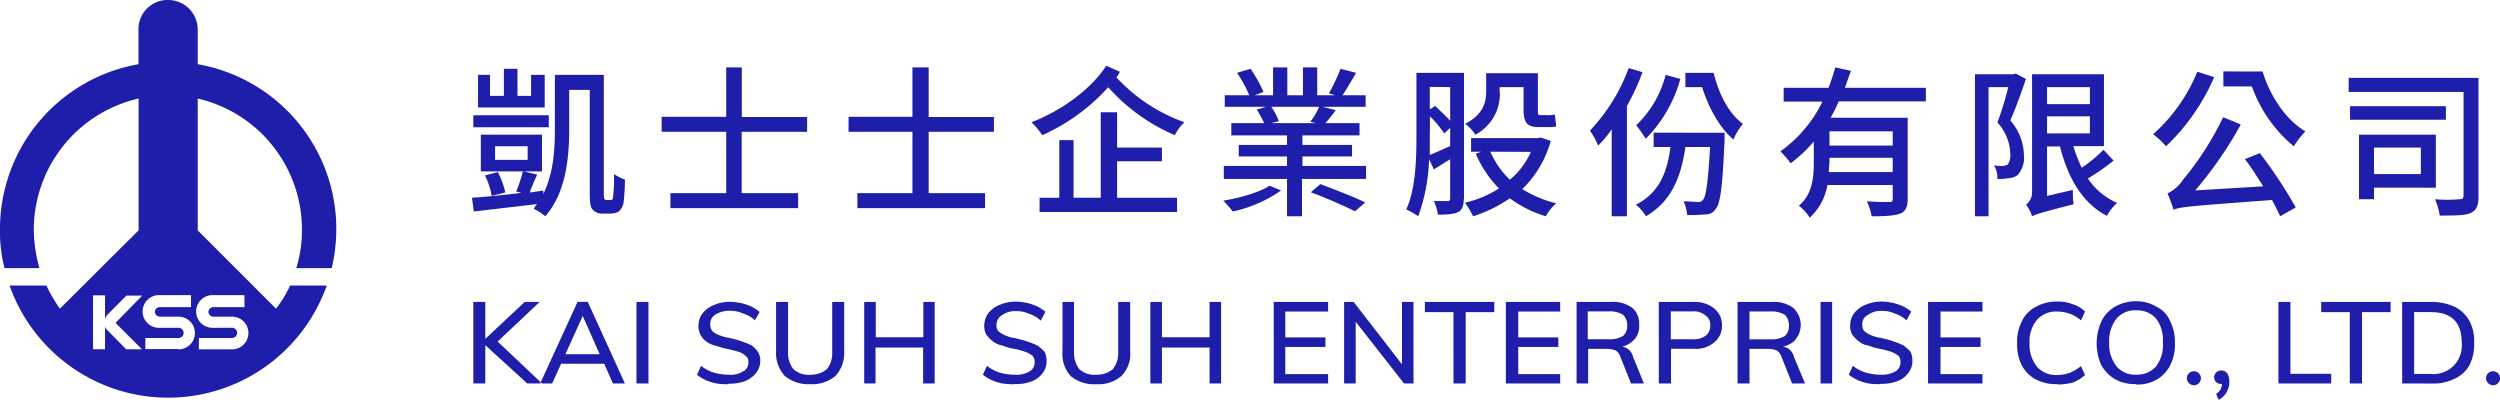
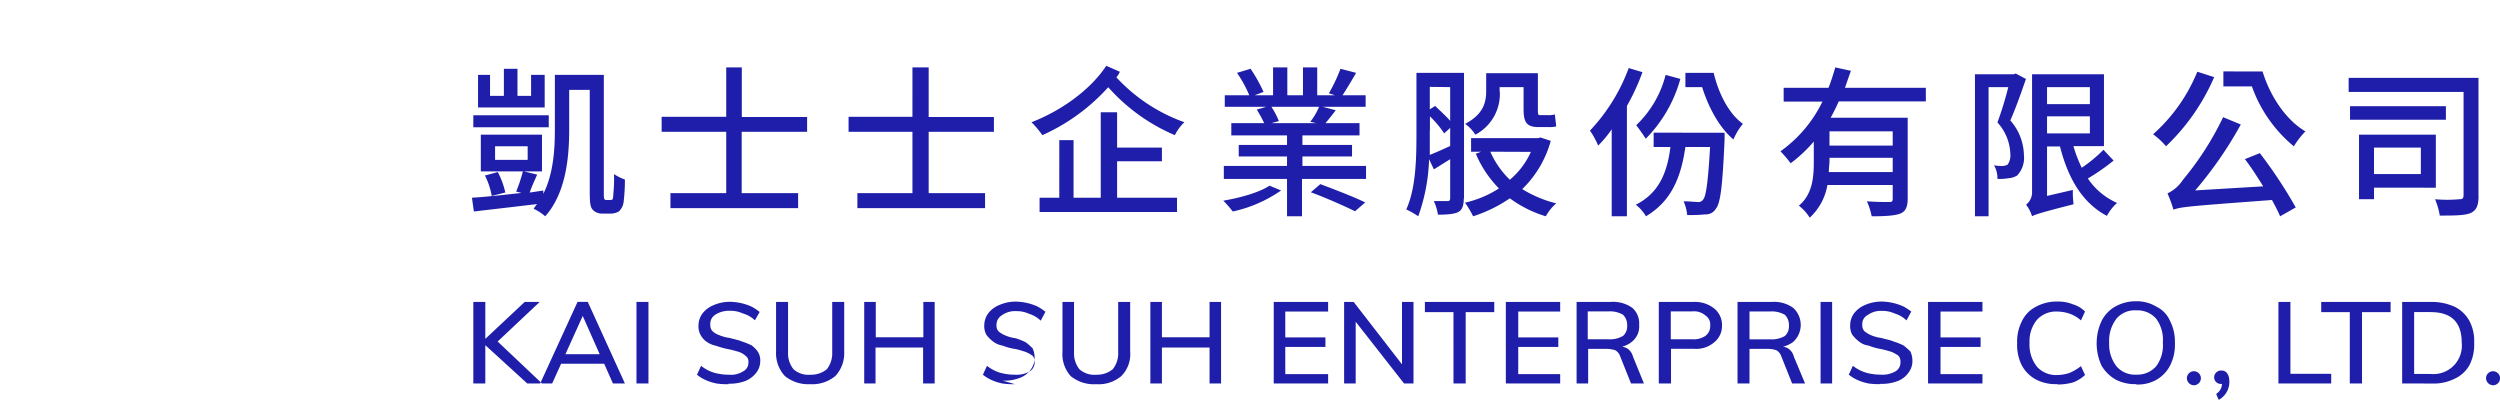
<svg xmlns="http://www.w3.org/2000/svg" id="圖層_1" data-name="圖層 1" viewBox="0 0 417.26 66.75">
  <defs>
    <style>.cls-1{fill:#1e1eaa;fill-rule:evenodd;}</style>
  </defs>
-   <path class="cls-1" d="M35.63,49.26H40.8v2H35.63a.82.82,0,0,0-.84.75.83.83,0,0,0,.84.84h3.1a2.73,2.73,0,0,1,0,5.46H33.19V56.41h5.54a.85.85,0,1,0,0-1.7h-3.1a2.73,2.73,0,1,1,0-5.45Zm-5.83,9H24.26V56.41H29.8a.85.85,0,0,0,0-1.7H26.7a2.73,2.73,0,1,1,0-5.45h5.17v2H26.7a.83.83,0,0,0-.85.75.84.84,0,0,0,.85.84h3.1a2.73,2.73,0,0,1,0,5.46ZM19.27,53.87l4.42,4.42H21.06L18,55.19a1.26,1.26,0,0,1-.47-.76v3.86h-2v-9h2v4a1.79,1.79,0,0,1,.47-.84l3.1-3.11h2.63l-4.42,4.52v.09Zm36.1-9.12a29,29,0,0,0,.76-6.39A27.92,27.92,0,0,0,33,10.72V4.89A4.94,4.94,0,0,0,28,0a4.85,4.85,0,0,0-4.89,4.89v5.83A27.92,27.92,0,0,0,0,38.36a24.46,24.46,0,0,0,.75,6.39H6.58a24.62,24.62,0,0,1-.94-6.39A22.49,22.49,0,0,1,23.13,16.45v22L10,51.52a25.7,25.7,0,0,1-2.26-3.86H1.6a28.07,28.07,0,0,0,52.93,0H48.42a20.21,20.21,0,0,1-2.35,3.86L33,38.45v-22A22.42,22.42,0,0,1,50.39,38.36a21,21,0,0,1-.94,6.39Z" />
-   <path class="cls-1" d="M414.93,63.07a1.17,1.17,0,1,1,1.19,1.23,1.2,1.2,0,0,1-1.19-1.23Zm-45.07,2.68a2,2,0,0,0,1-1.67h-.13a1.11,1.11,0,0,1-1.18-1.1,1.15,1.15,0,0,1,1.22-1.14c.84,0,1.32.7,1.32,1.89a3.42,3.42,0,0,1-1.76,3,4.48,4.48,0,0,1-.43-1ZM365,63.07a1.17,1.17,0,1,1,1.14,1.23A1.19,1.19,0,0,1,365,63.07ZM292,56.64h3.52a4.35,4.35,0,0,0,2.39-.57,2.14,2.14,0,0,0,.67-1.7,2.4,2.4,0,0,0-.67-1.82,4.35,4.35,0,0,0-2.39-.57H292v4.66ZM290,64V50.39h5.78a5.43,5.43,0,0,1,3.52,1,3.84,3.84,0,0,1,0,5.67,4.79,4.79,0,0,1-1.72.81,2.1,2.1,0,0,1,.92.32,2.36,2.36,0,0,1,.91,1.36L301.27,64h-2.16l-1.81-4.54a1.87,1.87,0,0,0-.8-1,4.49,4.49,0,0,0-1.47-.23H292V64Zm-25-7.37h3.52a4.28,4.28,0,0,0,2.38-.57,2.12,2.12,0,0,0,.68-1.7,2.37,2.37,0,0,0-.68-1.82,4.28,4.28,0,0,0-2.38-.57h-3.52v4.66ZM263.14,64V50.39h5.68a5.55,5.55,0,0,1,3.63,1,3.44,3.44,0,0,1,1.13,2.83,3.23,3.23,0,0,1-1.24,2.84,4.12,4.12,0,0,1-1.62.81,2.19,2.19,0,0,1,.93.32,2.36,2.36,0,0,1,.91,1.36L274.38,64h-2.16l-1.81-4.54a1.87,1.87,0,0,0-.8-1,5.09,5.09,0,0,0-1.47-.23h-3.07V64Zm-38.8,0V50.39h1.59L234,60.81V50.39h1.92V64h-1.58L226.27,53.7V64ZM192,64V50.39h1.93v5.9h7.95v-5.9h1.92V64h-1.92V58h-7.95v6Zm-47.76,0V50.39h1.93v5.9h7.94v-5.9H156V64h-1.93V58h-7.94v6Zm-44.15-4.88-2.83-6.39-2.89,6.39ZM92.16,64h-2l6.24-13.62h1.7L104.3,64h-2l-1.46-3.29H93.65L92.16,64ZM79,64V50.39h2v6.17l6.58-6.17h2.5L83.06,57l7.4,7H88L81,57.61V64Zm323.93-1.59h2.72a4.74,4.74,0,0,0,5.22-5.22c0-3.4-1.7-5.1-5.22-5.1h-2.72V62.42Zm-2,1.59V50.39h4.88a9.38,9.38,0,0,1,3.86.8,5.68,5.68,0,0,1,2.49,2.38,7.14,7.14,0,0,1,.79,3.63,7.59,7.59,0,0,1-.79,3.75,5.46,5.46,0,0,1-2.49,2.27,7.9,7.9,0,0,1-3.86.79Zm-8.74,0V52.1h-4.77V50.39H399V52.1h-4.77V64Zm-11.91,0V50.39h2v12h6.81V64Zm-23.72-1.47a4.19,4.19,0,0,0,3.29-1.37,5.88,5.88,0,0,0,1.14-4,5.9,5.9,0,0,0-1.14-4,4.18,4.18,0,0,0-3.29-1.36,4,4,0,0,0-3.29,1.36,6,6,0,0,0-1.24,4,6,6,0,0,0,1.24,4,4.05,4.05,0,0,0,3.29,1.37Zm0,1.58a7,7,0,0,1-3.51-.79A6.5,6.5,0,0,1,350.74,61a9,9,0,0,1-.8-3.75,8.9,8.9,0,0,1,.8-3.63A5.69,5.69,0,0,1,353,51.19a7,7,0,0,1,3.51-.91,6.33,6.33,0,0,1,3.41.91,4.66,4.66,0,0,1,2.27,2.38A7.53,7.53,0,0,1,363,57.2,7.7,7.7,0,0,1,362.2,61a5.79,5.79,0,0,1-2.27,2.38,6.31,6.31,0,0,1-3.41.79Zm-13.16,0a7.14,7.14,0,0,1-3.63-.79A5.79,5.79,0,0,1,337.46,61a7.59,7.59,0,0,1-.79-3.75,7.42,7.42,0,0,1,.79-3.63,5.15,5.15,0,0,1,2.27-2.38,7.15,7.15,0,0,1,3.63-.91,6.47,6.47,0,0,1,2.61.46A4.65,4.65,0,0,1,348,52l-.68,1.48a5.66,5.66,0,0,0-1.93-1.14,6.61,6.61,0,0,0-2-.34,4.3,4.3,0,0,0-3.4,1.36,5.61,5.61,0,0,0-1.25,3.86,5.9,5.9,0,0,0,1.25,4,4.27,4.27,0,0,0,3.4,1.37,6.61,6.61,0,0,0,2-.34,8.64,8.64,0,0,0,1.93-1.14l.68,1.48a6.13,6.13,0,0,1-2,1.24,9.52,9.52,0,0,1-2.61.34ZM321.8,64V50.39h9.08V52h-7v4.31h6.69v1.59h-6.69v4.54h7V64Zm-7.94.11a11.39,11.39,0,0,1-2-.11,8,8,0,0,1-1.81-.57,6.09,6.09,0,0,1-1.48-.9l.68-1.48a6.65,6.65,0,0,0,2.16,1.14,9.08,9.08,0,0,0,2.49.34,4.34,4.34,0,0,0,2.5-.57,1.71,1.71,0,0,0,.79-1.59,1.37,1.37,0,0,0-.34-1,5.65,5.65,0,0,0-1.25-.68c-.45-.12-1.13-.34-1.81-.46a9.89,9.89,0,0,1-1.93-.56,3,3,0,0,1-1.59-.68,5.55,5.55,0,0,1-1.13-1.14,3,3,0,0,1-.34-1.59,3.36,3.36,0,0,1,.68-2,4.47,4.47,0,0,1,1.81-1.36,6.92,6.92,0,0,1,2.73-.57,9.35,9.35,0,0,1,1.92.23,9.53,9.53,0,0,1,1.71.57A9.38,9.38,0,0,1,319,52l-.8,1.48a4.73,4.73,0,0,0-1.93-1.14,4.89,4.89,0,0,0-2.15-.45,3.73,3.73,0,0,0-2.38.68,1.68,1.68,0,0,0-.91,1.7,1.35,1.35,0,0,0,.34,1,4.72,4.72,0,0,0,1.13.68,6.29,6.29,0,0,0,1.71.46c.79.23,1.47.34,2,.57a11.73,11.73,0,0,1,1.7.68,11.69,11.69,0,0,1,1.14,1,3.71,3.71,0,0,1,.34,1.59,3.15,3.15,0,0,1-.69,2,3.83,3.83,0,0,1-1.81,1.36,7.12,7.12,0,0,1-2.84.45Zm-10-.11V50.39h1.93V64Zm-25-7.37h3.63a3.48,3.48,0,0,0,2.15-.57,2,2,0,0,0,.8-1.7,1.8,1.8,0,0,0-.8-1.71,2.89,2.89,0,0,0-2.15-.68h-3.63v4.66Zm-2,7.37V50.39h5.89a5.13,5.13,0,0,1,3.41,1.14,3.54,3.54,0,0,1,1.25,2.84,3.47,3.47,0,0,1-1.25,2.72,4.62,4.62,0,0,1-3.41,1.13h-3.85V64Zm-25.53,0V50.39h9.07V52h-7v4.31h6.69v1.59h-6.69v4.54h7V64Zm-8.74,0V52.1h-4.77V50.39h11.58V52.1h-4.77V64Zm-30,0V50.39h9.08V52h-7.15v4.31h6.7v1.59h-6.7v4.54h7.15V64ZM183,64.12a6.12,6.12,0,0,1-4.31-1.36,5.54,5.54,0,0,1-1.36-4.08V50.39h1.93v8.4a4.29,4.29,0,0,0,.9,2.84,3.75,3.75,0,0,0,2.84.91,4.11,4.11,0,0,0,2.72-.91,4.24,4.24,0,0,0,.91-2.84v-8.4h2v8.29a5.16,5.16,0,0,1-1.47,4.08,5.83,5.83,0,0,1-4.2,1.36Zm-13.61,0a12.14,12.14,0,0,1-2.05-.11,8.16,8.16,0,0,1-1.81-.57,6.29,6.29,0,0,1-1.48-.9l.68-1.48a6.65,6.65,0,0,0,2.16,1.14,9.1,9.1,0,0,0,2.5.34,4.31,4.31,0,0,0,2.49-.57,1.72,1.72,0,0,0,.8-1.59,1.41,1.41,0,0,0-.34-1,5.65,5.65,0,0,0-1.25-.68c-.46-.12-1-.34-1.7-.46a9,9,0,0,1-2.05-.56,3.5,3.5,0,0,1-1.59-.68,5.55,5.55,0,0,1-1.13-1.14,3,3,0,0,1-.34-1.59,3.42,3.42,0,0,1,.68-2,4.43,4.43,0,0,1,1.82-1.36,6.84,6.84,0,0,1,2.72-.57,9.54,9.54,0,0,1,1.93.23,9.44,9.44,0,0,1,1.7.57,8.87,8.87,0,0,1,1.36.9l-.79,1.48a4.87,4.87,0,0,0-1.93-1.14,4.93,4.93,0,0,0-2.16-.45,3.75,3.75,0,0,0-2.38.68,1.86,1.86,0,0,0-.91,1.7,1.39,1.39,0,0,0,.34,1,4.62,4.62,0,0,0,1.14.68,6.21,6.21,0,0,0,1.7.46c.79.23,1.47.34,2,.57a11.73,11.73,0,0,1,1.7.68,9.74,9.74,0,0,1,1.14,1,3.57,3.57,0,0,1,.34,1.59,3.2,3.2,0,0,1-.68,2,3.81,3.81,0,0,1-1.82,1.36,7.07,7.07,0,0,1-2.83.45Zm-34.16,0A6.14,6.14,0,0,1,131,62.76a5.57,5.57,0,0,1-1.47-4.08V50.39h2v8.4a4.24,4.24,0,0,0,.91,2.84,3.73,3.73,0,0,0,2.83.91,4.13,4.13,0,0,0,2.73-.91,4.29,4.29,0,0,0,.9-2.84v-8.4h2v8.29a5.58,5.58,0,0,1-1.48,4.08,6,6,0,0,1-4.2,1.36Zm-13.61,0a11.27,11.27,0,0,1-2-.11,8.25,8.25,0,0,1-1.82-.57,6,6,0,0,1-1.47-.9l.68-1.48a6.61,6.61,0,0,0,2.15,1.14,9.15,9.15,0,0,0,2.5.34A3.75,3.75,0,0,0,124,62a1.62,1.62,0,0,0,.91-1.59,1.1,1.1,0,0,0-.45-1,3.17,3.17,0,0,0-1.14-.68c-.45-.12-1.13-.34-1.81-.46a13.86,13.86,0,0,1-2-.56,4.17,4.17,0,0,1-1.59-.68,3.33,3.33,0,0,1-1-1.14,3.08,3.08,0,0,1-.34-1.59,3.42,3.42,0,0,1,.68-2,4.5,4.5,0,0,1,1.82-1.36,6.84,6.84,0,0,1,2.72-.57,9.54,9.54,0,0,1,1.93.23,9.18,9.18,0,0,1,1.7.57,8.41,8.41,0,0,1,1.36.9L126,53.46A4.87,4.87,0,0,0,124,52.32a5.07,5.07,0,0,0-2.27-.45,4.21,4.21,0,0,0-2.38.68,1.78,1.78,0,0,0-.79,1.7,1.35,1.35,0,0,0,.34,1,3,3,0,0,0,1.13.68,6.21,6.21,0,0,0,1.7.46c.8.23,1.48.34,2,.57a11.9,11.9,0,0,1,1.71.68,4.46,4.46,0,0,1,1,1,2.6,2.6,0,0,1,.45,1.59,3.2,3.2,0,0,1-.68,2,4.47,4.47,0,0,1-1.81,1.36,7.5,7.5,0,0,1-2.84.45ZM106.23,64V50.39h2V64Zm290-39.37v4.42h7.82V24.64Zm0,6.69v1.93h-2.5V22.48h12.82v8.85Zm12-11.34h-16V17.72h16V20Zm5.45,12.71c0,1.58-.34,2.38-1.25,2.83s-2.72.46-5.22.46a12.07,12.07,0,0,0-.79-2.73,22.17,22.17,0,0,0,4.08,0c.46,0,.68-.11.68-.68V15.34H392V13h21.67V32.7ZM377.63,11.93c1.25,4.09,3.86,8.06,7.15,10a14.07,14.07,0,0,0-1.93,2.49,22.84,22.84,0,0,1-7-10h-4.76v-2.5Zm-.46,13.62a77.37,77.37,0,0,1,6,9.07l-2.61,1.48c-.34-.8-.8-1.7-1.36-2.72C365.6,34.4,364,34.51,362.76,35a21.35,21.35,0,0,0-1-2.72A6.29,6.29,0,0,0,364.35,30a50.13,50.13,0,0,0,6.7-10.44L374,20.78a65.19,65.19,0,0,1-7.61,11l11.35-.68c-1-1.59-2-3.18-3.06-4.54l2.49-1Zm-7.6-12.71a35.18,35.18,0,0,1-8.05,11.57,12.6,12.6,0,0,0-2.16-2,28.16,28.16,0,0,0,7.38-10.44l2.83.91Zm-27.91,9.42h7.15V19.42h-7.15v2.84Zm0-7.72v2.84h7.15V14.54Zm11.12,12.25a36.23,36.23,0,0,1-4.31,3,11.43,11.43,0,0,0,4.88,4.08,7.71,7.71,0,0,0-1.7,2.16c-4.09-2.16-6.47-6.24-7.83-11.58h-2.16V32.7l4.31-1a14.48,14.48,0,0,0,.12,2.39c-5.34,1.36-6.36,1.7-6.93,2a6.17,6.17,0,0,0-1-1.93,2.59,2.59,0,0,0,1-2.16V12.39h12v12h-5.1A23.29,23.29,0,0,0,347.45,28,24.21,24.21,0,0,0,351.08,25l1.7,1.81ZM338.14,13.18c-.79,2.27-1.7,4.88-2.61,6.92a9,9,0,0,1,2.27,5.79,4.26,4.26,0,0,1-1.13,3.4,3.22,3.22,0,0,1-1.48.46,8.81,8.81,0,0,1-1.81.11,4.26,4.26,0,0,0-.57-2.27,7.22,7.22,0,0,0,1.48.11,2.19,2.19,0,0,0,.79-.22,2.71,2.71,0,0,0,.45-1.82,8.12,8.12,0,0,0-2.15-5.22,57,57,0,0,0,1.81-5.9H331.9V36.1h-2.27V12.39h6.47l.34-.12,1.7.91ZM315.9,21.92H305.35V24.3H315.9V21.92Zm0,6.8V26.34H305.35v.45c0,.57-.11,1.25-.11,1.93Zm-9-11.8c-.45,1-.91,1.93-1.36,2.73H318.4v13.5c0,1.36-.34,2.15-1.25,2.5s-2.49.45-4.76.45a11,11,0,0,0-.8-2.5c1.59.12,3.29.12,3.75.12s.56-.12.56-.57V30.88H305a9.57,9.57,0,0,1-2.95,5.45,7.66,7.66,0,0,0-1.81-2c2.38-2,2.49-5,2.49-7.49V23.62a23.46,23.46,0,0,1-3.86,3.63,23.85,23.85,0,0,0-1.7-2,21.85,21.85,0,0,0,7-8.29h-6.47V14.65h7.49c.45-1.13.79-2.26,1.13-3.4l2.61.57c-.34.91-.68,1.93-1,2.83h13.5v2.27Zm-20.88-4.76c.8,3.4,2.5,6.81,4.88,8.51a10.15,10.15,0,0,0-1.58,2.61c-2.39-2-4.2-5.45-5.23-8.74H281.3V12.16Zm-5.56,1a22.79,22.79,0,0,1-5.78,10c-.34-.56-1.14-1.7-1.59-2.26A17.59,17.59,0,0,0,278,12.5l2.49.68Zm7.38,9v1.14c-.34,7.71-.68,10.66-1.48,11.57a1.88,1.88,0,0,1-1.7.91,25.44,25.44,0,0,1-3.06.11A7.48,7.48,0,0,0,281,33.6c1,0,2,.12,2.38.12a.94.94,0,0,0,.91-.46c.45-.56.79-2.83,1.13-8.73H281.3c-.8,5.56-2.61,9.19-6.58,11.57a6.8,6.8,0,0,0-1.7-1.93c3.63-1.82,5.22-5,5.78-9.64H276V22.14ZM274.15,12a36.77,36.77,0,0,1-2.61,5.68V36.1H269V21.58a18.54,18.54,0,0,1-2.26,2.72,13.46,13.46,0,0,0-1.37-2.5,30.54,30.54,0,0,0,6.47-10.44l2.27.68ZM248.74,25.32A14.77,14.77,0,0,0,252,30a12.93,12.93,0,0,0,3.51-4.65Zm1.58-10.1a7.67,7.67,0,0,1-4.08,7.26,6.52,6.52,0,0,0-1.7-1.81c3.06-1.59,3.51-3.63,3.51-5.45v-3h8.63v6c0,.79,0,1,.34,1h1.25a4.35,4.35,0,0,0,1.24-.12l.23,2a5.24,5.24,0,0,1-1.36.11h-1.59c-2,0-2.5-.8-2.5-3.06V14.54h-4v.68Zm8.51,8.28a17.77,17.77,0,0,1-4.76,8.06,19.75,19.75,0,0,0,5.67,2.38A8,8,0,0,0,258,36.1a19.71,19.71,0,0,1-6-3,23.61,23.61,0,0,1-6.13,3,15.5,15.5,0,0,0-1.36-2.27,17.74,17.74,0,0,0,5.67-2.38,18.46,18.46,0,0,1-3.86-5.79l.91-.34h-1.7V23.05h11.23l.34-.11,1.7.56Zm-20.19-9v3.75l.9-.57c.8.79,1.82,1.7,2.5,2.49V14.54Zm0,7.26v4.09c.9-.34,2.15-.91,3.4-1.48V21.35l-1,.91a16.64,16.64,0,0,0-2.38-2.84V21.8Zm5.67,11.35c0,1.13-.23,1.93-.91,2.27s-1.7.45-3.4.45a8.92,8.92,0,0,0-.68-2.27h2.27c.34,0,.45-.11.45-.56V26.57l-2.72,1.7-.8-1.7a30.87,30.87,0,0,1-1.81,9.53,12.6,12.6,0,0,0-2-1.14c1.7-3.74,1.7-9.07,1.7-13V12.16h7.94v21Zm-23.94-2.38c2.38.9,5.67,2.15,7.49,3.06l-1.7,1.47c-1.59-.79-4.88-2.26-7.38-3.17l1.59-1.36ZM212.2,17.83a12.62,12.62,0,0,1,1.25,2.38l-1.25.34h7.49l-1-.22a10.87,10.87,0,0,0,1.47-2.5ZM228,27.7v2.16H217.31V36.1h-2.5V29.86H204.26V27.7h10.55V26.11h-8.06V24.19h8.06V22.6h-9.3V20.55H211a23,23,0,0,0-1.24-2.26l1.58-.46h-6.92V15.9h4.09a20.38,20.38,0,0,0-2.05-3.74l2.27-.68a26.31,26.31,0,0,1,2.16,3.86l-1.48.56h3.07V11.25h2.38V15.9h2.61V11.25h2.38V15.9h2.95l-1-.34a26.24,26.24,0,0,0,1.93-4.08l2.61.68c-.79,1.36-1.59,2.72-2.27,3.74h3.86v1.93h-7.15l2.16.57c-.57.79-1.25,1.59-1.71,2.15h5.68V22.6h-9.53v1.59h8.28v1.92h-8.28V27.7Zm-14.18,4.09a22.52,22.52,0,0,1-8.06,3.51,23.22,23.22,0,0,0-1.58-1.81c2.72-.45,6-1.36,7.71-2.5l1.93.8ZM186.45,33h10v2.38H173.51V33h3.29V23.39h2.38V33h4.54V18.74h2.73v5.9h7.48v2.27h-7.48V33Zm.45-21a3.61,3.61,0,0,1-.57.91,28.34,28.34,0,0,0,11.35,7.49,7.52,7.52,0,0,0-1.59,2.16,31.16,31.16,0,0,1-11.12-8,32.84,32.84,0,0,1-11,8,15,15,0,0,0-1.81-2.16c5-1.93,9.87-5.44,12.48-9.42l2.27,1ZM155,22V32.24h9.41v2.5H143.1v-2.5h9.19V22H141.63v-2.5h10.66V11.25H155v8.28h10.89V22Zm-31.21,0V32.24h9.42v2.5H111.9v-2.5h9.31V22H110.43v-2.5h10.78V11.25h2.6v8.28h10.9V22ZM88.07,24.41H82.63v2.27h5.44V24.41Zm-6,8.29a12.12,12.12,0,0,0-1.13-3.41l2.15-.57a14,14,0,0,1,1.25,3.41l-2.27.57Zm8.4-4.09H80.25V22.48H90.46v6.13Zm.45-10.67H79.79V12.5h2V16H84.1V11.48h2.27V16h2.27V12.5h2.27v5.44Zm.68,3.3H79v-2H91.59v2ZM101.8,33.38a.67.67,0,0,0,.46-.12,4.38,4.38,0,0,0,.11-.91,24.59,24.59,0,0,0,.11-3.29,8.84,8.84,0,0,0,1.82.91,30.61,30.61,0,0,1-.23,3.86,2.6,2.6,0,0,1-.79,1.47,2.82,2.82,0,0,1-1.48.35h-1.25A2.13,2.13,0,0,1,99,35.08c-.46-.46-.57-1-.57-3.29V15H95v6.58c0,4.42-.46,10.55-4,14.52a8.27,8.27,0,0,0-1.92-1.25,4.49,4.49,0,0,1,.56-.79c-3.74.45-7.71.9-10.55,1.24L78.77,33c2.16-.12,5.22-.46,8.28-.8l-.9-.23a24.58,24.58,0,0,0,1.13-3.4l2.38.57c-.45,1-.91,2-1.25,3l2.27-.34v.56c1.71-3.4,1.93-7.48,1.93-10.77V12.5h8.17V31.9c0,.8,0,1.25.12,1.36a.39.39,0,0,0,.34.12Z" />
+   <path class="cls-1" d="M414.93,63.07a1.17,1.17,0,1,1,1.19,1.23,1.2,1.2,0,0,1-1.19-1.23Zm-45.07,2.68a2,2,0,0,0,1-1.67h-.13a1.11,1.11,0,0,1-1.18-1.1,1.15,1.15,0,0,1,1.22-1.14c.84,0,1.32.7,1.32,1.89a3.42,3.42,0,0,1-1.76,3,4.48,4.48,0,0,1-.43-1ZM365,63.07a1.17,1.17,0,1,1,1.14,1.23A1.19,1.19,0,0,1,365,63.07ZM292,56.64h3.52a4.35,4.35,0,0,0,2.39-.57,2.14,2.14,0,0,0,.67-1.7,2.4,2.4,0,0,0-.67-1.82,4.35,4.35,0,0,0-2.39-.57H292v4.66ZM290,64V50.39h5.78a5.43,5.43,0,0,1,3.52,1,3.84,3.84,0,0,1,0,5.67,4.79,4.79,0,0,1-1.72.81,2.1,2.1,0,0,1,.92.32,2.36,2.36,0,0,1,.91,1.36L301.27,64h-2.16l-1.81-4.54a1.87,1.87,0,0,0-.8-1,4.49,4.49,0,0,0-1.47-.23H292V64Zm-25-7.37h3.52a4.28,4.28,0,0,0,2.38-.57,2.12,2.12,0,0,0,.68-1.7,2.37,2.37,0,0,0-.68-1.82,4.28,4.28,0,0,0-2.38-.57h-3.52v4.66ZM263.14,64V50.39h5.68a5.55,5.55,0,0,1,3.63,1,3.44,3.44,0,0,1,1.13,2.83,3.23,3.23,0,0,1-1.24,2.84,4.12,4.12,0,0,1-1.62.81,2.19,2.19,0,0,1,.93.32,2.36,2.36,0,0,1,.91,1.36L274.38,64h-2.16l-1.81-4.54a1.87,1.87,0,0,0-.8-1,5.09,5.09,0,0,0-1.47-.23h-3.07V64Zm-38.8,0V50.39h1.59L234,60.81V50.39h1.92V64h-1.58L226.27,53.7V64ZM192,64V50.39h1.93v5.9h7.95v-5.9h1.92V64h-1.92V58h-7.95v6Zm-47.76,0V50.39h1.93v5.9h7.94v-5.9H156V64h-1.93V58h-7.94v6Zm-44.15-4.88-2.83-6.39-2.89,6.39ZM92.16,64h-2l6.24-13.62h1.7L104.3,64h-2l-1.46-3.29H93.65L92.16,64ZM79,64V50.39h2v6.17l6.58-6.17h2.5L83.06,57l7.4,7H88L81,57.61V64Zm323.93-1.59h2.72a4.74,4.74,0,0,0,5.22-5.22c0-3.4-1.7-5.1-5.22-5.1h-2.72V62.42Zm-2,1.59V50.39h4.88a9.38,9.38,0,0,1,3.86.8,5.68,5.68,0,0,1,2.49,2.38,7.14,7.14,0,0,1,.79,3.63,7.59,7.59,0,0,1-.79,3.75,5.46,5.46,0,0,1-2.49,2.27,7.9,7.9,0,0,1-3.86.79Zm-8.74,0V52.1h-4.77V50.39H399V52.1h-4.77V64Zm-11.91,0V50.39h2v12h6.81V64Zm-23.72-1.47a4.19,4.19,0,0,0,3.29-1.37,5.88,5.88,0,0,0,1.14-4,5.9,5.9,0,0,0-1.14-4,4.18,4.18,0,0,0-3.29-1.36,4,4,0,0,0-3.29,1.36,6,6,0,0,0-1.24,4,6,6,0,0,0,1.24,4,4.05,4.05,0,0,0,3.29,1.37Zm0,1.58a7,7,0,0,1-3.51-.79A6.5,6.5,0,0,1,350.74,61a9,9,0,0,1-.8-3.75,8.9,8.9,0,0,1,.8-3.63A5.69,5.69,0,0,1,353,51.19a7,7,0,0,1,3.51-.91,6.33,6.33,0,0,1,3.41.91,4.66,4.66,0,0,1,2.27,2.38A7.53,7.53,0,0,1,363,57.2,7.7,7.7,0,0,1,362.2,61a5.79,5.79,0,0,1-2.27,2.38,6.31,6.31,0,0,1-3.41.79Zm-13.16,0a7.14,7.14,0,0,1-3.63-.79A5.79,5.79,0,0,1,337.46,61a7.59,7.59,0,0,1-.79-3.75,7.42,7.42,0,0,1,.79-3.63,5.15,5.15,0,0,1,2.27-2.38,7.15,7.15,0,0,1,3.63-.91,6.47,6.47,0,0,1,2.61.46A4.65,4.65,0,0,1,348,52l-.68,1.48a5.66,5.66,0,0,0-1.93-1.14,6.61,6.61,0,0,0-2-.34,4.3,4.3,0,0,0-3.4,1.36,5.61,5.61,0,0,0-1.25,3.86,5.9,5.9,0,0,0,1.25,4,4.27,4.27,0,0,0,3.4,1.37,6.61,6.61,0,0,0,2-.34,8.64,8.64,0,0,0,1.93-1.14l.68,1.48a6.13,6.13,0,0,1-2,1.24,9.52,9.52,0,0,1-2.61.34ZM321.8,64V50.39h9.08V52h-7v4.31h6.69v1.59h-6.69v4.54h7V64Zm-7.94.11a11.39,11.39,0,0,1-2-.11,8,8,0,0,1-1.81-.57,6.09,6.09,0,0,1-1.48-.9l.68-1.48a6.65,6.65,0,0,0,2.16,1.14,9.08,9.08,0,0,0,2.49.34,4.34,4.34,0,0,0,2.5-.57,1.71,1.71,0,0,0,.79-1.59,1.37,1.37,0,0,0-.34-1,5.65,5.65,0,0,0-1.25-.68c-.45-.12-1.13-.34-1.81-.46a9.89,9.89,0,0,1-1.93-.56,3,3,0,0,1-1.59-.68,5.55,5.55,0,0,1-1.13-1.14,3,3,0,0,1-.34-1.59,3.36,3.36,0,0,1,.68-2,4.47,4.47,0,0,1,1.81-1.36,6.92,6.92,0,0,1,2.73-.57,9.35,9.35,0,0,1,1.92.23,9.53,9.53,0,0,1,1.71.57A9.38,9.38,0,0,1,319,52l-.8,1.48a4.73,4.73,0,0,0-1.93-1.14,4.89,4.89,0,0,0-2.15-.45,3.73,3.73,0,0,0-2.38.68,1.68,1.68,0,0,0-.91,1.7,1.35,1.35,0,0,0,.34,1,4.72,4.72,0,0,0,1.13.68,6.29,6.29,0,0,0,1.71.46c.79.23,1.47.34,2,.57a11.73,11.73,0,0,1,1.7.68,11.69,11.69,0,0,1,1.14,1,3.71,3.71,0,0,1,.34,1.59,3.15,3.15,0,0,1-.69,2,3.83,3.83,0,0,1-1.81,1.36,7.12,7.12,0,0,1-2.84.45Zm-10-.11V50.39h1.93V64Zm-25-7.37h3.63a3.48,3.48,0,0,0,2.15-.57,2,2,0,0,0,.8-1.7,1.8,1.8,0,0,0-.8-1.71,2.89,2.89,0,0,0-2.15-.68h-3.63v4.66Zm-2,7.37V50.39h5.89a5.13,5.13,0,0,1,3.41,1.14,3.54,3.54,0,0,1,1.25,2.84,3.47,3.47,0,0,1-1.25,2.72,4.62,4.62,0,0,1-3.41,1.13h-3.85V64Zm-25.53,0V50.39h9.07V52h-7v4.31h6.69v1.59h-6.69v4.54h7V64Zm-8.74,0V52.1h-4.77V50.39h11.58V52.1h-4.77V64Zm-30,0V50.39h9.08V52h-7.15v4.31h6.7v1.59h-6.7v4.54h7.15V64ZM183,64.12a6.12,6.12,0,0,1-4.31-1.36,5.54,5.54,0,0,1-1.36-4.08V50.39h1.93v8.4a4.29,4.29,0,0,0,.9,2.84,3.75,3.75,0,0,0,2.84.91,4.11,4.11,0,0,0,2.72-.91,4.24,4.24,0,0,0,.91-2.84v-8.4h2v8.29a5.16,5.16,0,0,1-1.47,4.08,5.83,5.83,0,0,1-4.2,1.36Zm-13.61,0a12.14,12.14,0,0,1-2.05-.11,8.16,8.16,0,0,1-1.81-.57,6.29,6.29,0,0,1-1.48-.9l.68-1.48a6.65,6.65,0,0,0,2.16,1.14,9.1,9.1,0,0,0,2.5.34,4.31,4.31,0,0,0,2.49-.57,1.72,1.72,0,0,0,.8-1.59,1.41,1.41,0,0,0-.34-1,5.65,5.65,0,0,0-1.25-.68c-.46-.12-1-.34-1.7-.46a9,9,0,0,1-2.05-.56,3.5,3.5,0,0,1-1.59-.68,5.55,5.55,0,0,1-1.13-1.14,3,3,0,0,1-.34-1.59,3.42,3.42,0,0,1,.68-2,4.43,4.43,0,0,1,1.82-1.36,6.84,6.84,0,0,1,2.72-.57,9.54,9.54,0,0,1,1.93.23,9.44,9.44,0,0,1,1.7.57,8.87,8.87,0,0,1,1.36.9l-.79,1.48a4.87,4.87,0,0,0-1.93-1.14,4.93,4.93,0,0,0-2.16-.45,3.75,3.75,0,0,0-2.38.68,1.86,1.86,0,0,0-.91,1.7,1.39,1.39,0,0,0,.34,1,4.62,4.62,0,0,0,1.14.68,6.21,6.21,0,0,0,1.7.46a11.73,11.73,0,0,1,1.7.68,9.74,9.74,0,0,1,1.14,1,3.57,3.57,0,0,1,.34,1.59,3.2,3.2,0,0,1-.68,2,3.81,3.81,0,0,1-1.82,1.36,7.07,7.07,0,0,1-2.83.45Zm-34.16,0A6.14,6.14,0,0,1,131,62.76a5.57,5.57,0,0,1-1.47-4.08V50.39h2v8.4a4.24,4.24,0,0,0,.91,2.84,3.73,3.73,0,0,0,2.83.91,4.13,4.13,0,0,0,2.73-.91,4.29,4.29,0,0,0,.9-2.84v-8.4h2v8.29a5.58,5.58,0,0,1-1.48,4.08,6,6,0,0,1-4.2,1.36Zm-13.61,0a11.27,11.27,0,0,1-2-.11,8.25,8.25,0,0,1-1.82-.57,6,6,0,0,1-1.47-.9l.68-1.48a6.61,6.61,0,0,0,2.15,1.14,9.15,9.15,0,0,0,2.5.34A3.75,3.75,0,0,0,124,62a1.62,1.62,0,0,0,.91-1.59,1.1,1.1,0,0,0-.45-1,3.17,3.17,0,0,0-1.14-.68c-.45-.12-1.13-.34-1.81-.46a13.86,13.86,0,0,1-2-.56,4.17,4.17,0,0,1-1.59-.68,3.33,3.33,0,0,1-1-1.14,3.08,3.08,0,0,1-.34-1.59,3.42,3.42,0,0,1,.68-2,4.5,4.5,0,0,1,1.82-1.36,6.84,6.84,0,0,1,2.72-.57,9.54,9.54,0,0,1,1.93.23,9.18,9.18,0,0,1,1.7.57,8.41,8.41,0,0,1,1.36.9L126,53.46A4.87,4.87,0,0,0,124,52.32a5.07,5.07,0,0,0-2.27-.45,4.21,4.21,0,0,0-2.38.68,1.78,1.78,0,0,0-.79,1.7,1.35,1.35,0,0,0,.34,1,3,3,0,0,0,1.13.68,6.21,6.21,0,0,0,1.7.46c.8.23,1.48.34,2,.57a11.9,11.9,0,0,1,1.71.68,4.46,4.46,0,0,1,1,1,2.6,2.6,0,0,1,.45,1.59,3.2,3.2,0,0,1-.68,2,4.47,4.47,0,0,1-1.81,1.36,7.5,7.5,0,0,1-2.84.45ZM106.23,64V50.39h2V64Zm290-39.37v4.42h7.82V24.64Zm0,6.69v1.93h-2.5V22.48h12.82v8.85Zm12-11.34h-16V17.72h16V20Zm5.45,12.71c0,1.58-.34,2.38-1.25,2.83s-2.72.46-5.22.46a12.07,12.07,0,0,0-.79-2.73,22.17,22.17,0,0,0,4.08,0c.46,0,.68-.11.68-.68V15.34H392V13h21.67V32.7ZM377.63,11.93c1.25,4.09,3.86,8.06,7.15,10a14.07,14.07,0,0,0-1.93,2.49,22.84,22.84,0,0,1-7-10h-4.76v-2.5Zm-.46,13.62a77.37,77.37,0,0,1,6,9.07l-2.61,1.48c-.34-.8-.8-1.7-1.36-2.72C365.6,34.4,364,34.51,362.76,35a21.35,21.35,0,0,0-1-2.72A6.29,6.29,0,0,0,364.35,30a50.13,50.13,0,0,0,6.7-10.44L374,20.78a65.19,65.19,0,0,1-7.61,11l11.35-.68c-1-1.59-2-3.18-3.06-4.54l2.49-1Zm-7.6-12.71a35.18,35.18,0,0,1-8.05,11.57,12.6,12.6,0,0,0-2.16-2,28.16,28.16,0,0,0,7.38-10.44l2.83.91Zm-27.91,9.42h7.15V19.42h-7.15v2.84Zm0-7.72v2.84h7.15V14.54Zm11.12,12.25a36.23,36.23,0,0,1-4.31,3,11.43,11.43,0,0,0,4.88,4.08,7.71,7.71,0,0,0-1.7,2.16c-4.09-2.16-6.47-6.24-7.83-11.58h-2.16V32.7l4.31-1a14.48,14.48,0,0,0,.12,2.39c-5.34,1.36-6.36,1.7-6.93,2a6.17,6.17,0,0,0-1-1.93,2.59,2.59,0,0,0,1-2.16V12.39h12v12h-5.1A23.29,23.29,0,0,0,347.45,28,24.21,24.21,0,0,0,351.08,25l1.7,1.81ZM338.14,13.18c-.79,2.27-1.7,4.88-2.61,6.92a9,9,0,0,1,2.27,5.79,4.26,4.26,0,0,1-1.13,3.4,3.22,3.22,0,0,1-1.48.46,8.81,8.81,0,0,1-1.81.11,4.26,4.26,0,0,0-.57-2.27,7.22,7.22,0,0,0,1.48.11,2.19,2.19,0,0,0,.79-.22,2.71,2.71,0,0,0,.45-1.82,8.12,8.12,0,0,0-2.15-5.22,57,57,0,0,0,1.81-5.9H331.9V36.1h-2.27V12.39h6.47l.34-.12,1.7.91ZM315.9,21.92H305.35V24.3H315.9V21.92Zm0,6.8V26.34H305.35v.45c0,.57-.11,1.25-.11,1.93Zm-9-11.8c-.45,1-.91,1.93-1.36,2.73H318.4v13.5c0,1.36-.34,2.15-1.25,2.5s-2.49.45-4.76.45a11,11,0,0,0-.8-2.5c1.59.12,3.29.12,3.75.12s.56-.12.56-.57V30.88H305a9.57,9.57,0,0,1-2.95,5.45,7.66,7.66,0,0,0-1.81-2c2.38-2,2.49-5,2.49-7.49V23.62a23.46,23.46,0,0,1-3.86,3.63,23.85,23.85,0,0,0-1.7-2,21.85,21.85,0,0,0,7-8.29h-6.47V14.65h7.49c.45-1.13.79-2.26,1.13-3.4l2.61.57c-.34.91-.68,1.93-1,2.83h13.5v2.27Zm-20.88-4.76c.8,3.4,2.5,6.81,4.88,8.51a10.15,10.15,0,0,0-1.58,2.61c-2.39-2-4.2-5.45-5.23-8.74H281.3V12.16Zm-5.56,1a22.79,22.79,0,0,1-5.78,10c-.34-.56-1.14-1.7-1.59-2.26A17.59,17.59,0,0,0,278,12.5l2.49.68Zm7.38,9v1.14c-.34,7.71-.68,10.66-1.48,11.57a1.88,1.88,0,0,1-1.7.91,25.44,25.44,0,0,1-3.06.11A7.48,7.48,0,0,0,281,33.6c1,0,2,.12,2.38.12a.94.94,0,0,0,.91-.46c.45-.56.79-2.83,1.13-8.73H281.3c-.8,5.56-2.61,9.19-6.58,11.57a6.8,6.8,0,0,0-1.7-1.93c3.63-1.82,5.22-5,5.78-9.64H276V22.14ZM274.15,12a36.77,36.77,0,0,1-2.61,5.68V36.1H269V21.58a18.54,18.54,0,0,1-2.26,2.72,13.46,13.46,0,0,0-1.37-2.5,30.54,30.54,0,0,0,6.47-10.44l2.27.68ZM248.74,25.32A14.77,14.77,0,0,0,252,30a12.93,12.93,0,0,0,3.51-4.65Zm1.58-10.1a7.67,7.67,0,0,1-4.08,7.26,6.52,6.52,0,0,0-1.7-1.81c3.06-1.59,3.51-3.63,3.51-5.45v-3h8.63v6c0,.79,0,1,.34,1h1.25a4.35,4.35,0,0,0,1.24-.12l.23,2a5.24,5.24,0,0,1-1.36.11h-1.59c-2,0-2.5-.8-2.5-3.06V14.54h-4v.68Zm8.51,8.28a17.77,17.77,0,0,1-4.76,8.06,19.75,19.75,0,0,0,5.67,2.38A8,8,0,0,0,258,36.1a19.71,19.71,0,0,1-6-3,23.61,23.61,0,0,1-6.13,3,15.5,15.5,0,0,0-1.36-2.27,17.74,17.74,0,0,0,5.67-2.38,18.46,18.46,0,0,1-3.86-5.79l.91-.34h-1.7V23.05h11.23l.34-.11,1.7.56Zm-20.19-9v3.75l.9-.57c.8.79,1.82,1.7,2.5,2.49V14.54Zm0,7.26v4.09c.9-.34,2.15-.91,3.4-1.48V21.35l-1,.91a16.64,16.64,0,0,0-2.38-2.84V21.8Zm5.67,11.35c0,1.13-.23,1.93-.91,2.27s-1.7.45-3.4.45a8.92,8.92,0,0,0-.68-2.27h2.27c.34,0,.45-.11.45-.56V26.57l-2.72,1.7-.8-1.7a30.87,30.87,0,0,1-1.81,9.53,12.6,12.6,0,0,0-2-1.14c1.7-3.74,1.7-9.07,1.7-13V12.16h7.94v21Zm-23.94-2.38c2.38.9,5.67,2.15,7.49,3.06l-1.7,1.47c-1.59-.79-4.88-2.26-7.38-3.17l1.59-1.36ZM212.2,17.83a12.62,12.62,0,0,1,1.25,2.38l-1.25.34h7.49l-1-.22a10.87,10.87,0,0,0,1.47-2.5ZM228,27.7v2.16H217.31V36.1h-2.5V29.86H204.26V27.7h10.55V26.11h-8.06V24.19h8.06V22.6h-9.3V20.55H211a23,23,0,0,0-1.24-2.26l1.58-.46h-6.92V15.9h4.09a20.38,20.38,0,0,0-2.05-3.74l2.27-.68a26.31,26.31,0,0,1,2.16,3.86l-1.48.56h3.07V11.25h2.38V15.9h2.61V11.25h2.38V15.9h2.95l-1-.34a26.24,26.24,0,0,0,1.93-4.08l2.61.68c-.79,1.36-1.59,2.72-2.27,3.74h3.86v1.93h-7.15l2.16.57c-.57.79-1.25,1.59-1.71,2.15h5.68V22.6h-9.53v1.59h8.28v1.92h-8.28V27.7Zm-14.18,4.09a22.52,22.52,0,0,1-8.06,3.51,23.22,23.22,0,0,0-1.58-1.81c2.72-.45,6-1.36,7.71-2.5l1.93.8ZM186.45,33h10v2.38H173.51V33h3.29V23.39h2.38V33h4.54V18.74h2.73v5.9h7.48v2.27h-7.48V33Zm.45-21a3.61,3.61,0,0,1-.57.91,28.34,28.34,0,0,0,11.35,7.49,7.52,7.52,0,0,0-1.59,2.16,31.16,31.16,0,0,1-11.12-8,32.84,32.84,0,0,1-11,8,15,15,0,0,0-1.81-2.16c5-1.93,9.87-5.44,12.48-9.42l2.27,1ZM155,22V32.24h9.41v2.5H143.1v-2.5h9.19V22H141.63v-2.5h10.66V11.25H155v8.28h10.89V22Zm-31.21,0V32.24h9.42v2.5H111.9v-2.5h9.31V22H110.43v-2.5h10.78V11.25h2.6v8.28h10.9V22ZM88.07,24.41H82.63v2.27h5.44V24.41Zm-6,8.29a12.12,12.12,0,0,0-1.13-3.41l2.15-.57a14,14,0,0,1,1.25,3.41l-2.27.57Zm8.4-4.09H80.25V22.48H90.46v6.13Zm.45-10.67H79.79V12.5h2V16H84.1V11.48h2.27V16h2.27V12.5h2.27v5.44Zm.68,3.3H79v-2H91.59v2ZM101.8,33.38a.67.67,0,0,0,.46-.12,4.38,4.38,0,0,0,.11-.91,24.59,24.59,0,0,0,.11-3.29,8.84,8.84,0,0,0,1.82.91,30.61,30.61,0,0,1-.23,3.86,2.6,2.6,0,0,1-.79,1.47,2.82,2.82,0,0,1-1.48.35h-1.25A2.13,2.13,0,0,1,99,35.08c-.46-.46-.57-1-.57-3.29V15H95v6.58c0,4.42-.46,10.55-4,14.52a8.27,8.27,0,0,0-1.92-1.25,4.49,4.49,0,0,1,.56-.79c-3.74.45-7.71.9-10.55,1.24L78.77,33c2.16-.12,5.22-.46,8.28-.8l-.9-.23a24.58,24.58,0,0,0,1.13-3.4l2.38.57c-.45,1-.91,2-1.25,3l2.27-.34v.56c1.71-3.4,1.93-7.48,1.93-10.77V12.5h8.17V31.9c0,.8,0,1.25.12,1.36a.39.39,0,0,0,.34.12Z" />
</svg>